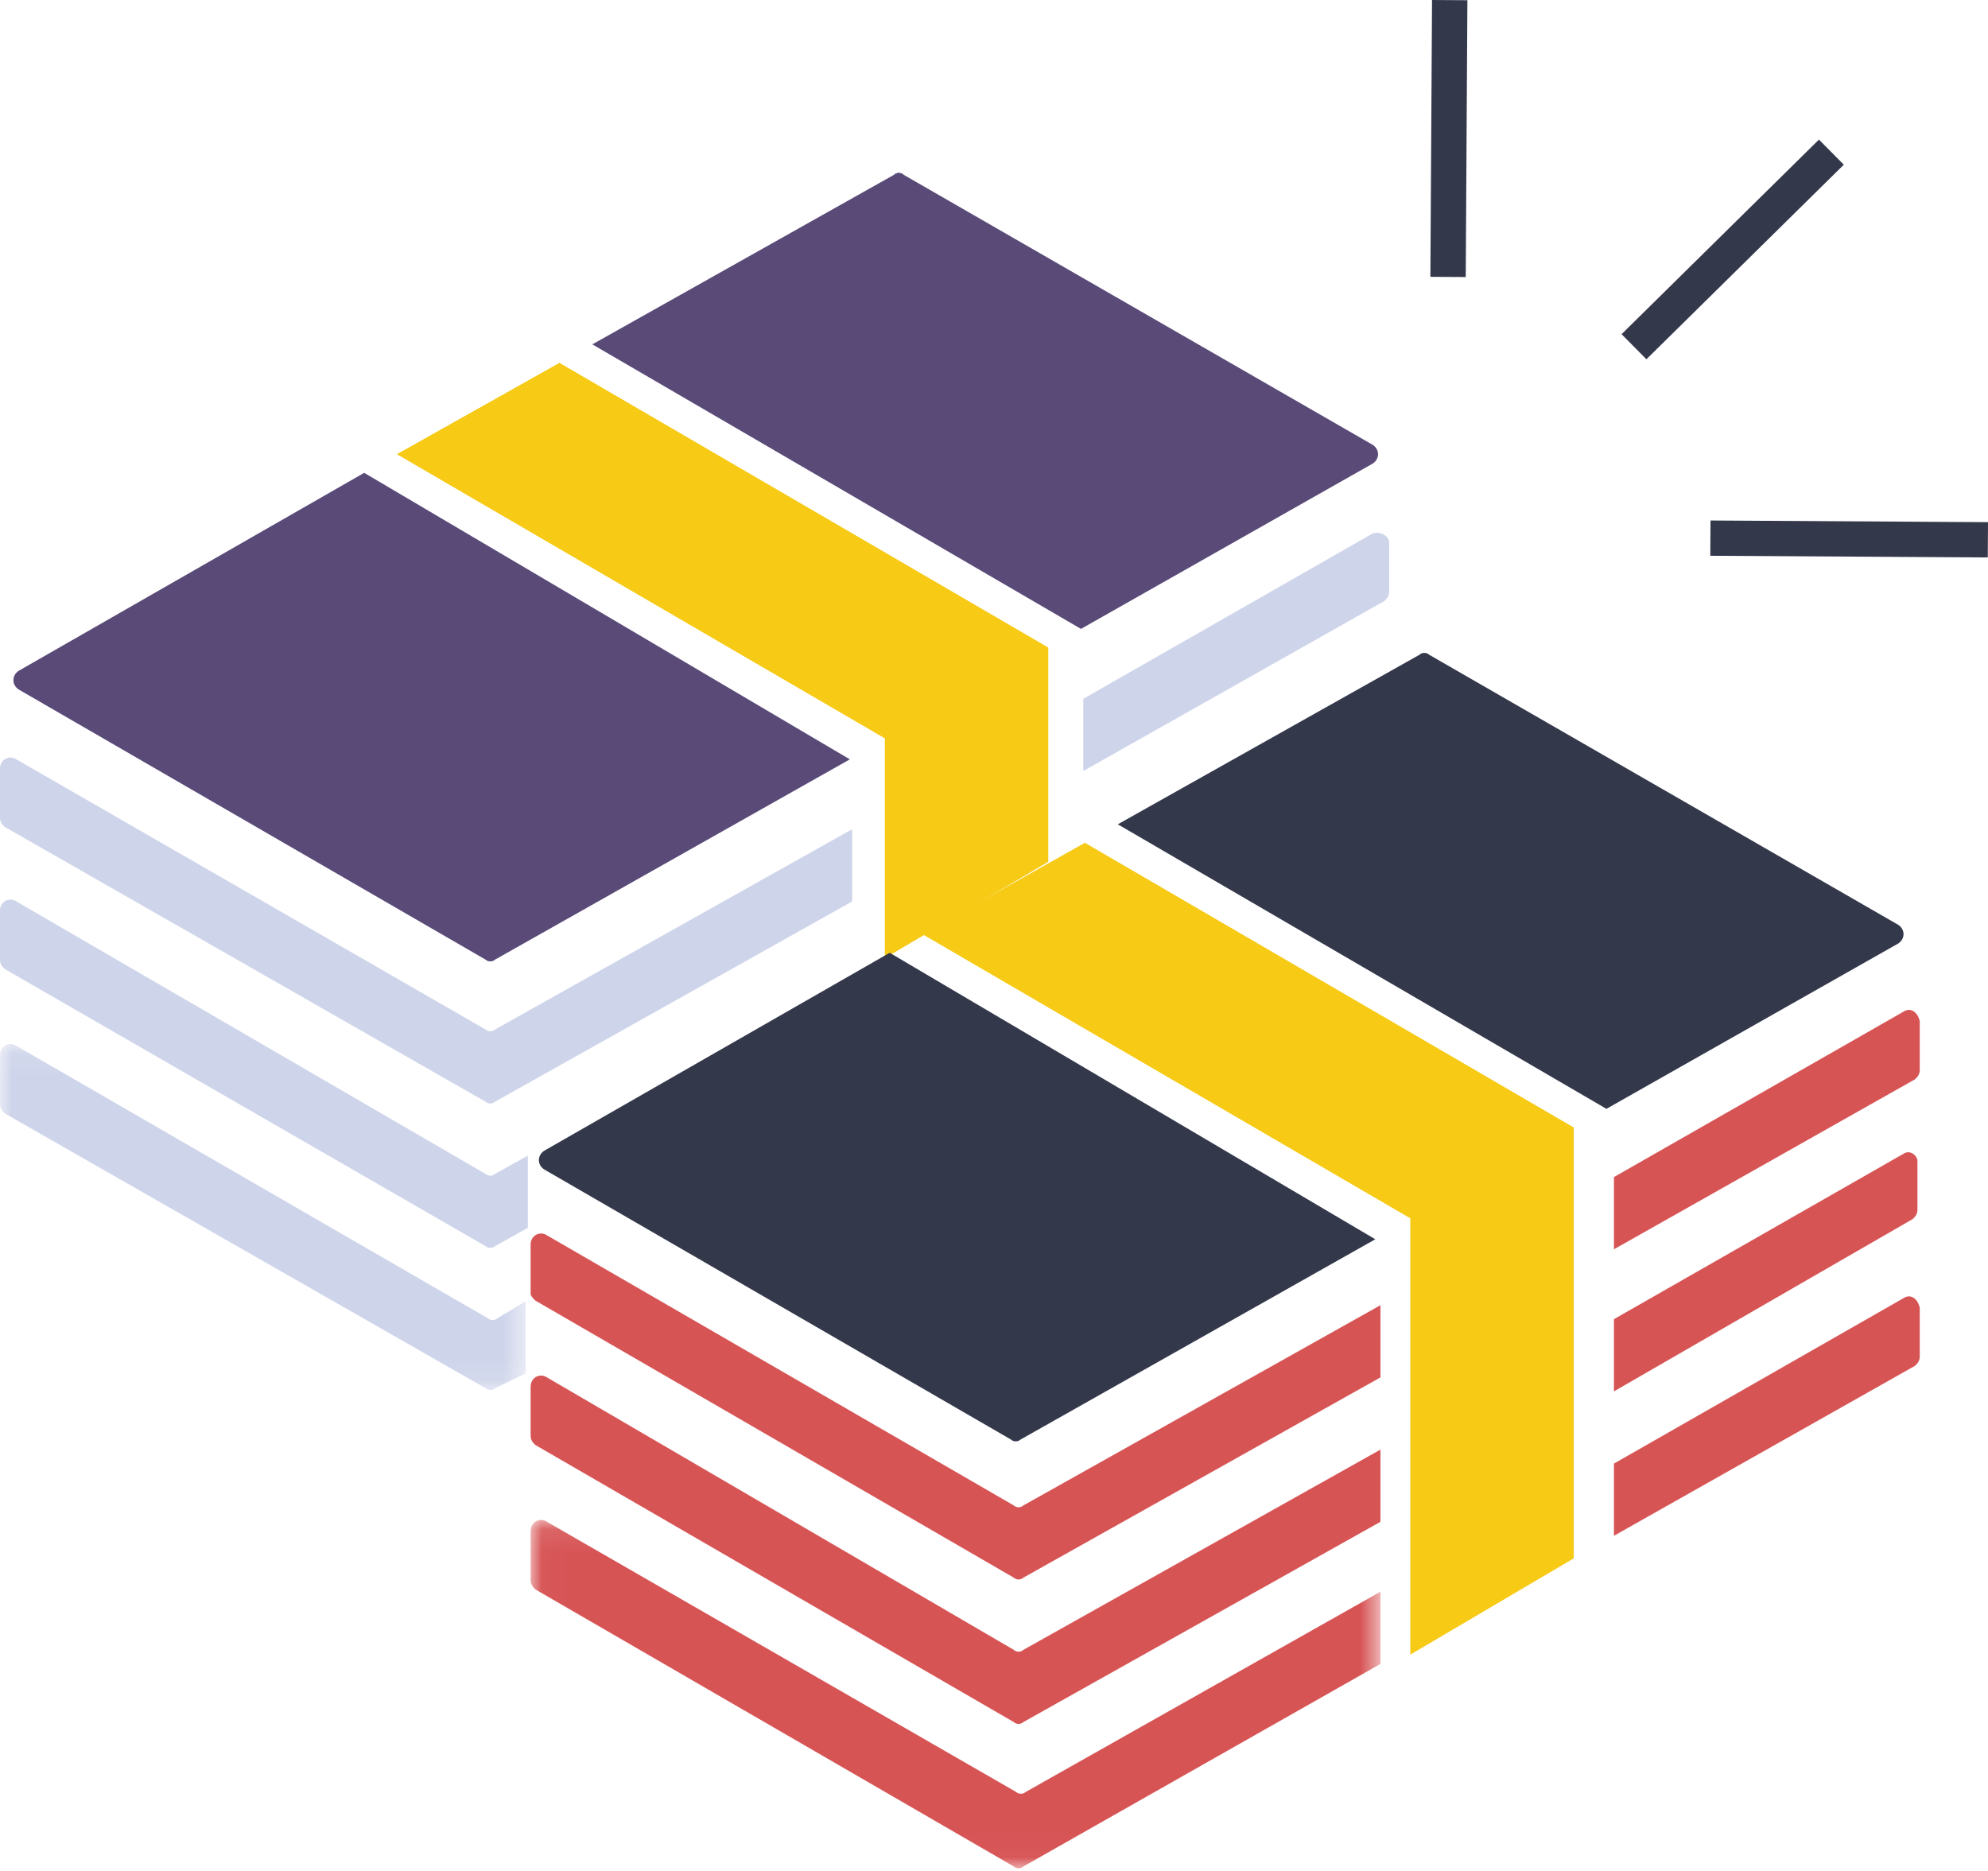
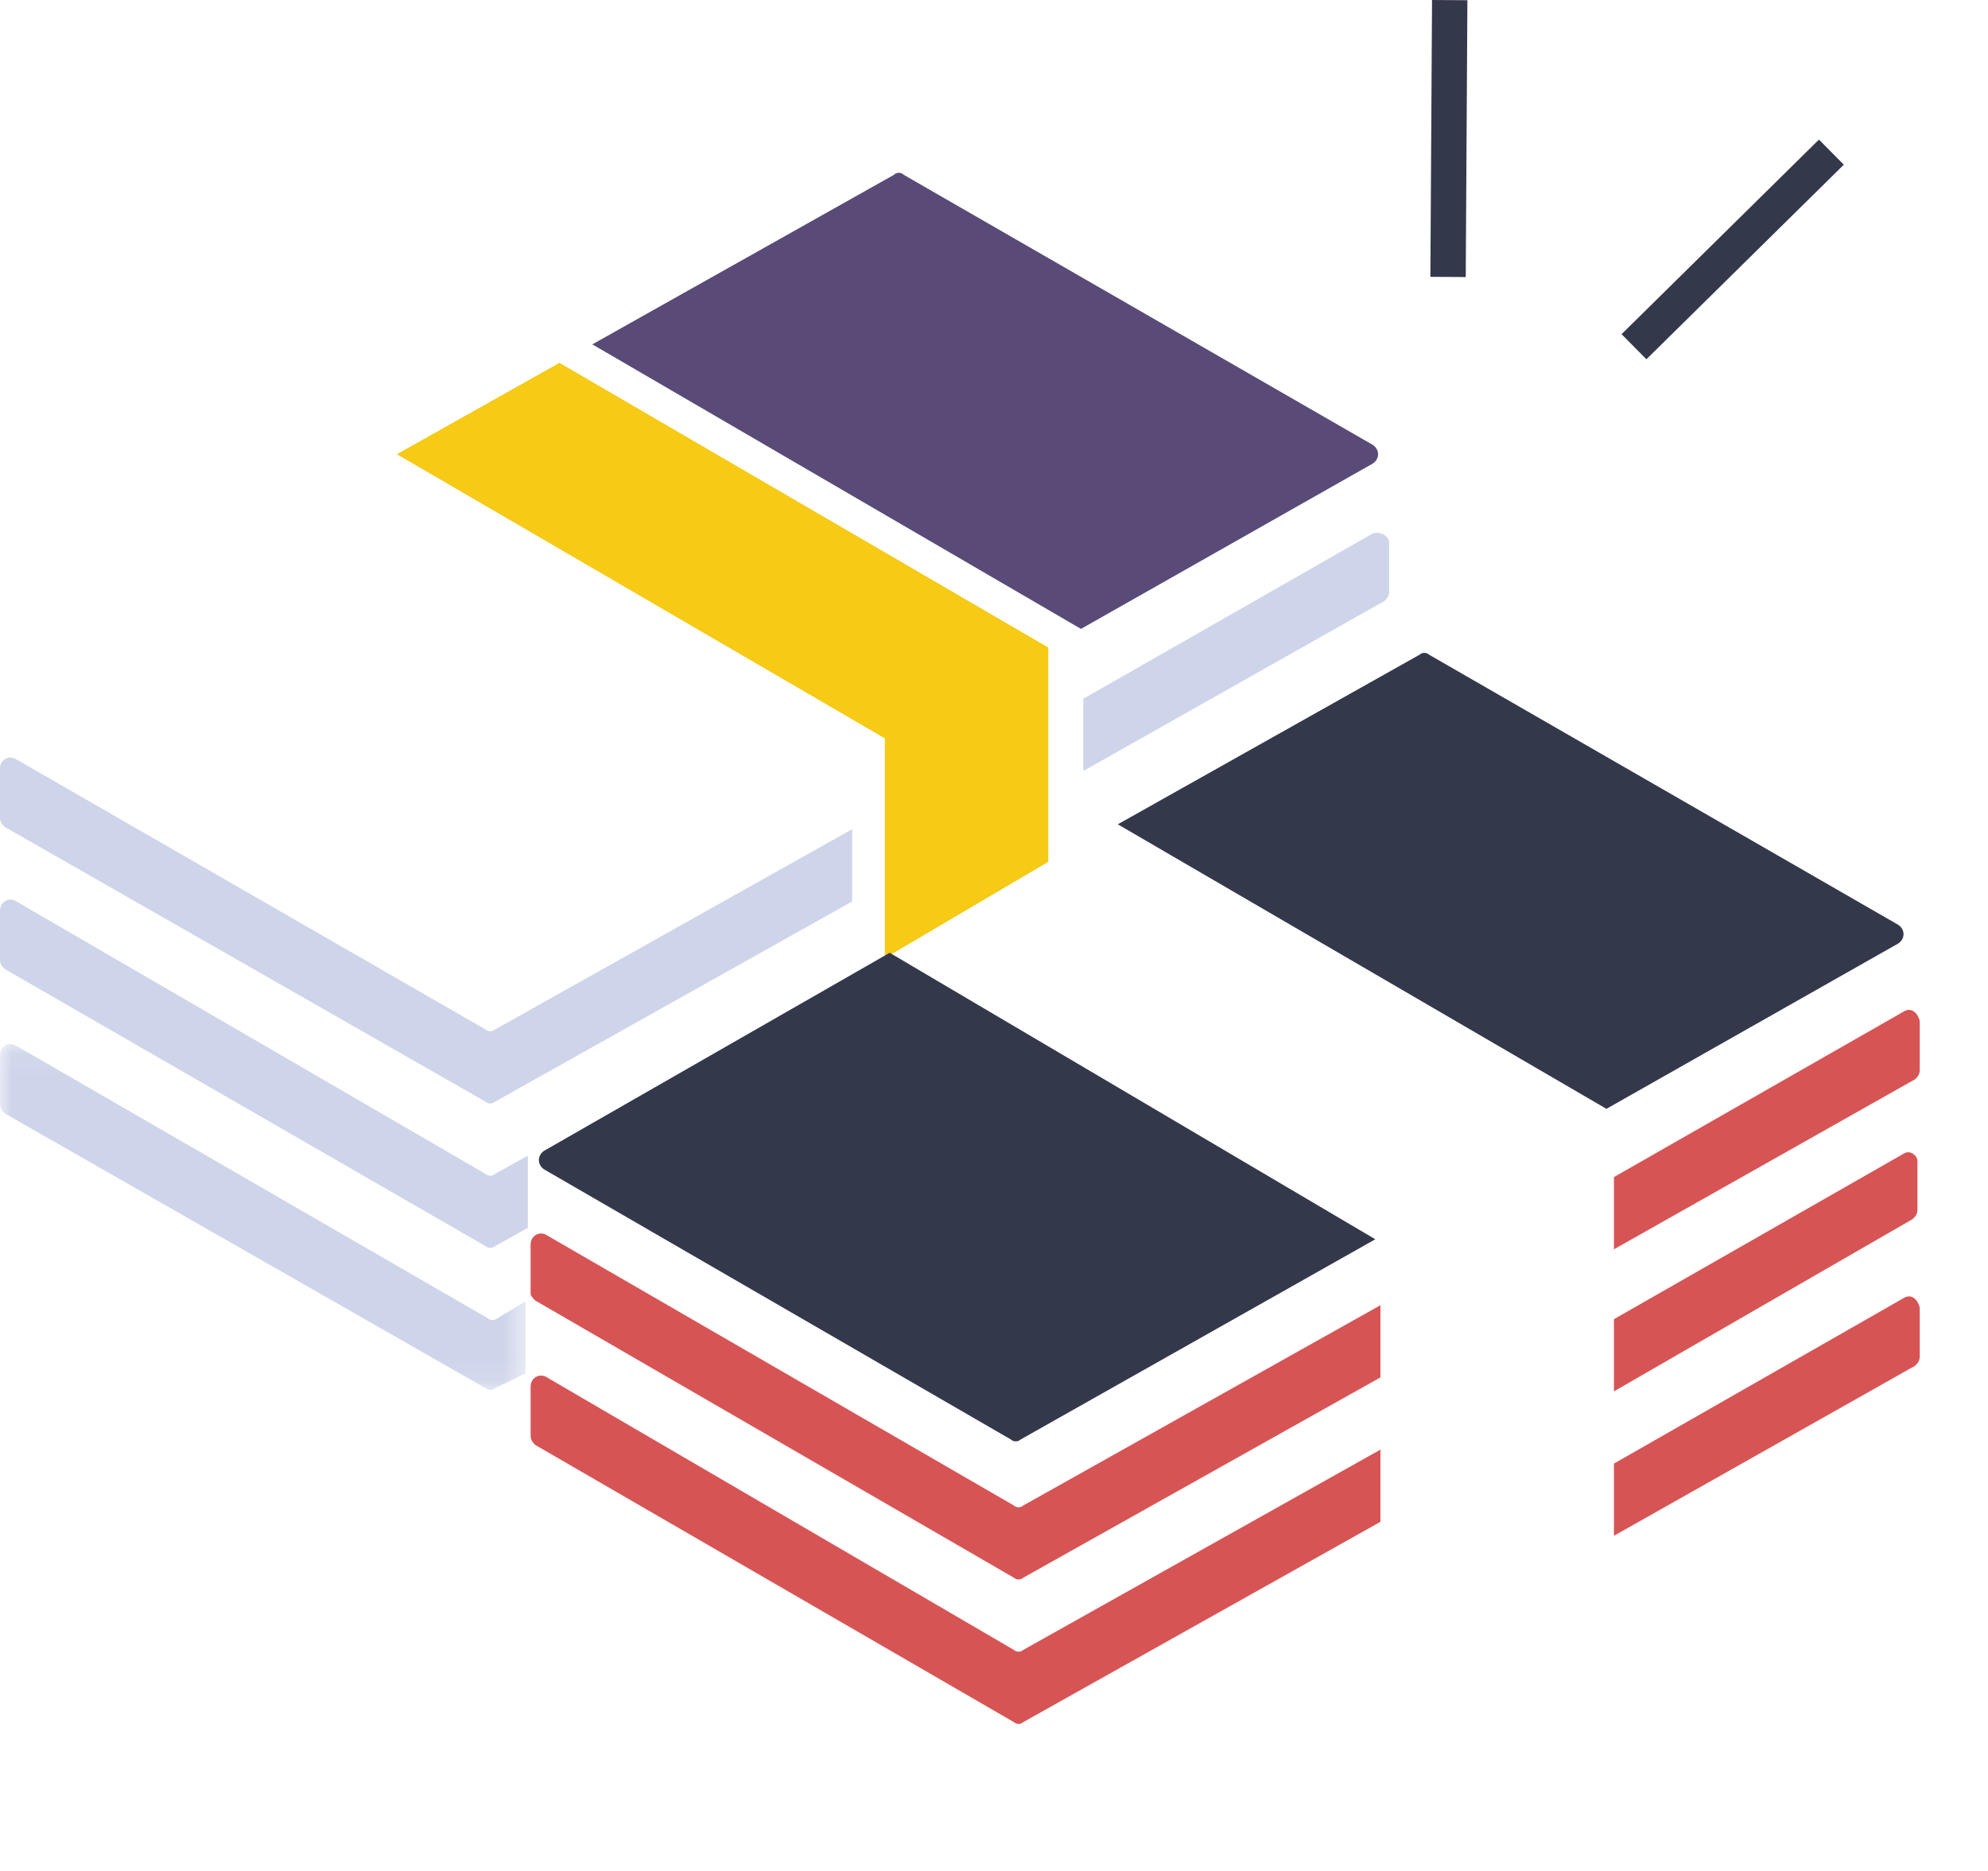
<svg xmlns="http://www.w3.org/2000/svg" xmlns:xlink="http://www.w3.org/1999/xlink" width="85px" height="80px" viewBox="0 0 85 80" version="1.1">
  <title>D7010076-0FAE-4137-849D-2CB693E7432B</title>
  <desc>Created with sketchtool.</desc>
  <defs>
    <polygon id="path-1" points="0 0.09 22.472 0.09 22.472 14.884 0 14.884" />
-     <polygon id="path-3" points="0.021 0.089 36.357 0.089 36.357 14.982 0.021 14.982" />
  </defs>
  <g id="Page-1" stroke="none" stroke-width="1" fill="none" fill-rule="evenodd">
    <g id="CW_Case-Studies-Icons-+-Illustrations" transform="translate(-353, -4980)">
      <g id="Group-41" transform="translate(353, 4980)">
-         <polygon id="Fill-1" fill="#34384B" points="73.126 23.764 84.991 23.835 85 22.327 73.135 22.256" />
        <polygon id="Fill-2" fill="#34384B" points="69.333 14.289 77.772 5.969 78.835 7.042 70.395 15.362" />
        <polygon id="Fill-3" fill="#34384B" points="61.229 -5.65371025e-05 61.158 11.837 62.67 11.846 62.741 0.009" />
        <g id="Group-40" transform="translate(0, 7.236)">
          <g id="Group-6" transform="translate(0, 37.314)">
            <mask id="mask-2" fill="white">
              <use xlink:href="#path-1" />
            </mask>
            <g id="Clip-5" />
            <path d="M21.262,11.821 C21.163,11.921 20.963,11.921 20.863,11.821 L0.699,0.168 C0.399,-0.031 -5.66666667e-05,0.168 -5.66666667e-05,0.567 L-5.66666667e-05,2.658 C-5.66666667e-05,2.857 0.1,2.957 0.2,3.056 L20.763,14.809 C20.863,14.909 21.063,14.909 21.163,14.809 L22.472,14.178 L22.472,11.091 L21.262,11.821 Z" id="Fill-4" fill="#CED4EA" mask="url(#mask-2)" />
          </g>
          <path d="M20.763,46.048 C20.863,46.148 21.063,46.148 21.163,46.048 L22.568,45.265 L22.568,42.178 L21.163,42.961 C21.063,43.06 20.863,43.06 20.763,42.961 L0.699,31.308 C0.399,31.108 5.66666667e-05,31.308 5.66666667e-05,31.706 L5.66666667e-05,33.798 C5.66666667e-05,33.997 0.1,34.097 0.2,34.196 L20.763,46.048 Z" id="Fill-7" fill="#CED4EA" />
          <path d="M20.763,39.873 C20.863,39.973 21.063,39.973 21.163,39.873 L36.436,31.308 L36.436,28.22 L21.163,36.786 C21.063,36.885 20.863,36.885 20.763,36.786 L0.699,25.233 C0.399,25.033 5.66666667e-05,25.233 5.66666667e-05,25.631 L5.66666667e-05,27.722 C5.66666667e-05,27.922 0.1,28.021 0.2,28.121 L20.763,39.873 Z" id="Fill-9" fill="#CED4EA" />
          <path d="M46.318,22.643 L46.318,25.731 L59.195,18.46 C59.295,18.36 59.395,18.261 59.395,18.062 L59.395,15.97 C59.395,15.671 58.996,15.472 58.696,15.572 L46.318,22.643 Z" id="Fill-11" fill="#CED4EA" />
-           <path d="M20.763,33.798 C20.863,33.897 21.063,33.897 21.163,33.798 L36.336,25.233 L15.572,12.982 L0.798,21.448 C0.499,21.647 0.499,22.046 0.798,22.245 L20.763,33.798 Z" id="Fill-13" fill="#594A78" />
          <path d="M81.384,48.274 L69.006,55.346 L69.006,58.433 L81.883,51.162 C81.983,51.063 82.082,50.963 82.082,50.764 L82.082,48.673 C81.983,48.274 81.683,48.075 81.384,48.274" id="Fill-15" fill="#D75455" />
          <g id="Group-19" transform="translate(22.667, 57.668)">
            <mask id="mask-4" fill="white">
              <use xlink:href="#path-3" />
            </mask>
            <g id="Clip-18" />
-             <path d="M21.183,11.721 C21.084,11.82 20.884,11.82 20.784,11.721 L0.72,0.167 C0.42,-0.032 0.021,0.167 0.021,0.566 L0.021,2.657 C0.021,2.857 0.121,2.956 0.22,3.056 L20.684,14.908 C20.784,15.007 20.984,15.007 21.084,14.908 L36.357,6.243 L36.357,3.155 L21.183,11.721 Z" id="Fill-17" fill="#D75455" mask="url(#mask-4)" />
          </g>
          <path d="M81.384,42.099 L69.006,49.171 L69.006,52.258 L81.783,44.888 C81.883,44.788 81.983,44.689 81.983,44.49 L81.983,42.398 C81.983,42.199 81.683,41.9 81.384,42.099" id="Fill-20" fill="#D75455" />
          <path d="M22.688,54.15 C22.688,54.349 22.787,54.449 22.887,54.549 L43.351,66.401 C43.451,66.5 43.651,66.5 43.75,66.401 L59.023,57.835 L59.023,54.748 L43.75,63.313 C43.651,63.413 43.451,63.413 43.351,63.313 L23.386,51.66 C23.087,51.461 22.688,51.66 22.688,52.059 L22.688,54.15 Z" id="Fill-22" fill="#D75455" />
          <path d="M22.887,48.374 L43.351,60.226 C43.451,60.325 43.65,60.325 43.75,60.226 L59.023,51.66 L59.023,48.573 L43.75,57.138 C43.65,57.238 43.451,57.238 43.351,57.138 L23.386,45.585 C23.087,45.386 22.687,45.585 22.687,45.983 L22.687,48.075 C22.687,48.175 22.787,48.274 22.887,48.374" id="Fill-24" fill="#D75455" />
          <path d="M81.384,36.024 L69.006,43.095 L69.006,46.183 L81.883,38.912 C81.983,38.812 82.082,38.713 82.082,38.514 L82.082,36.422 C81.983,36.024 81.683,35.825 81.384,36.024" id="Fill-26" fill="#D75455" />
          <polygon id="Fill-28" fill="#F6CA15" points="23.93 8.274 16.97 12.185 37.833 24.336 37.833 33.731 44.821 29.615 44.821 20.452 23.958 8.301" />
          <path d="M25.355,7.505 L46.218,19.655 L58.696,12.584 C58.996,12.385 58.996,11.986 58.696,11.787 L38.632,0.234 C38.532,0.135 38.332,0.135 38.232,0.234 L25.322,7.491 L25.355,7.505 Z" id="Fill-30" fill="#594A78" />
          <path d="M43.23,54.32 C43.33,54.419 43.53,54.419 43.63,54.32 L58.803,45.754 L38.04,33.504 L23.266,41.97 C22.966,42.169 22.966,42.568 23.266,42.767 L43.23,54.32 Z" id="Fill-32" fill="#34384B" />
-           <polygon id="Fill-34" fill="#F6CA15" points="46.397 28.795 39.437 32.708 60.3 44.858 60.3 63.514 67.288 59.398 67.288 40.974 46.425 28.823" />
          <path d="M47.822,28.027 L68.686,40.177 L81.163,33.106 C81.463,32.907 81.463,32.508 81.163,32.309 L61.099,20.756 C60.999,20.656 60.799,20.656 60.7,20.756 L47.789,28.013 L47.822,28.027 Z" id="Fill-36" fill="#34384B" />
          <path d="M38.632,0.234 C38.532,0.134 38.332,0.134 38.232,0.234" id="Fill-38" fill="#594A78" />
        </g>
      </g>
    </g>
  </g>
</svg>